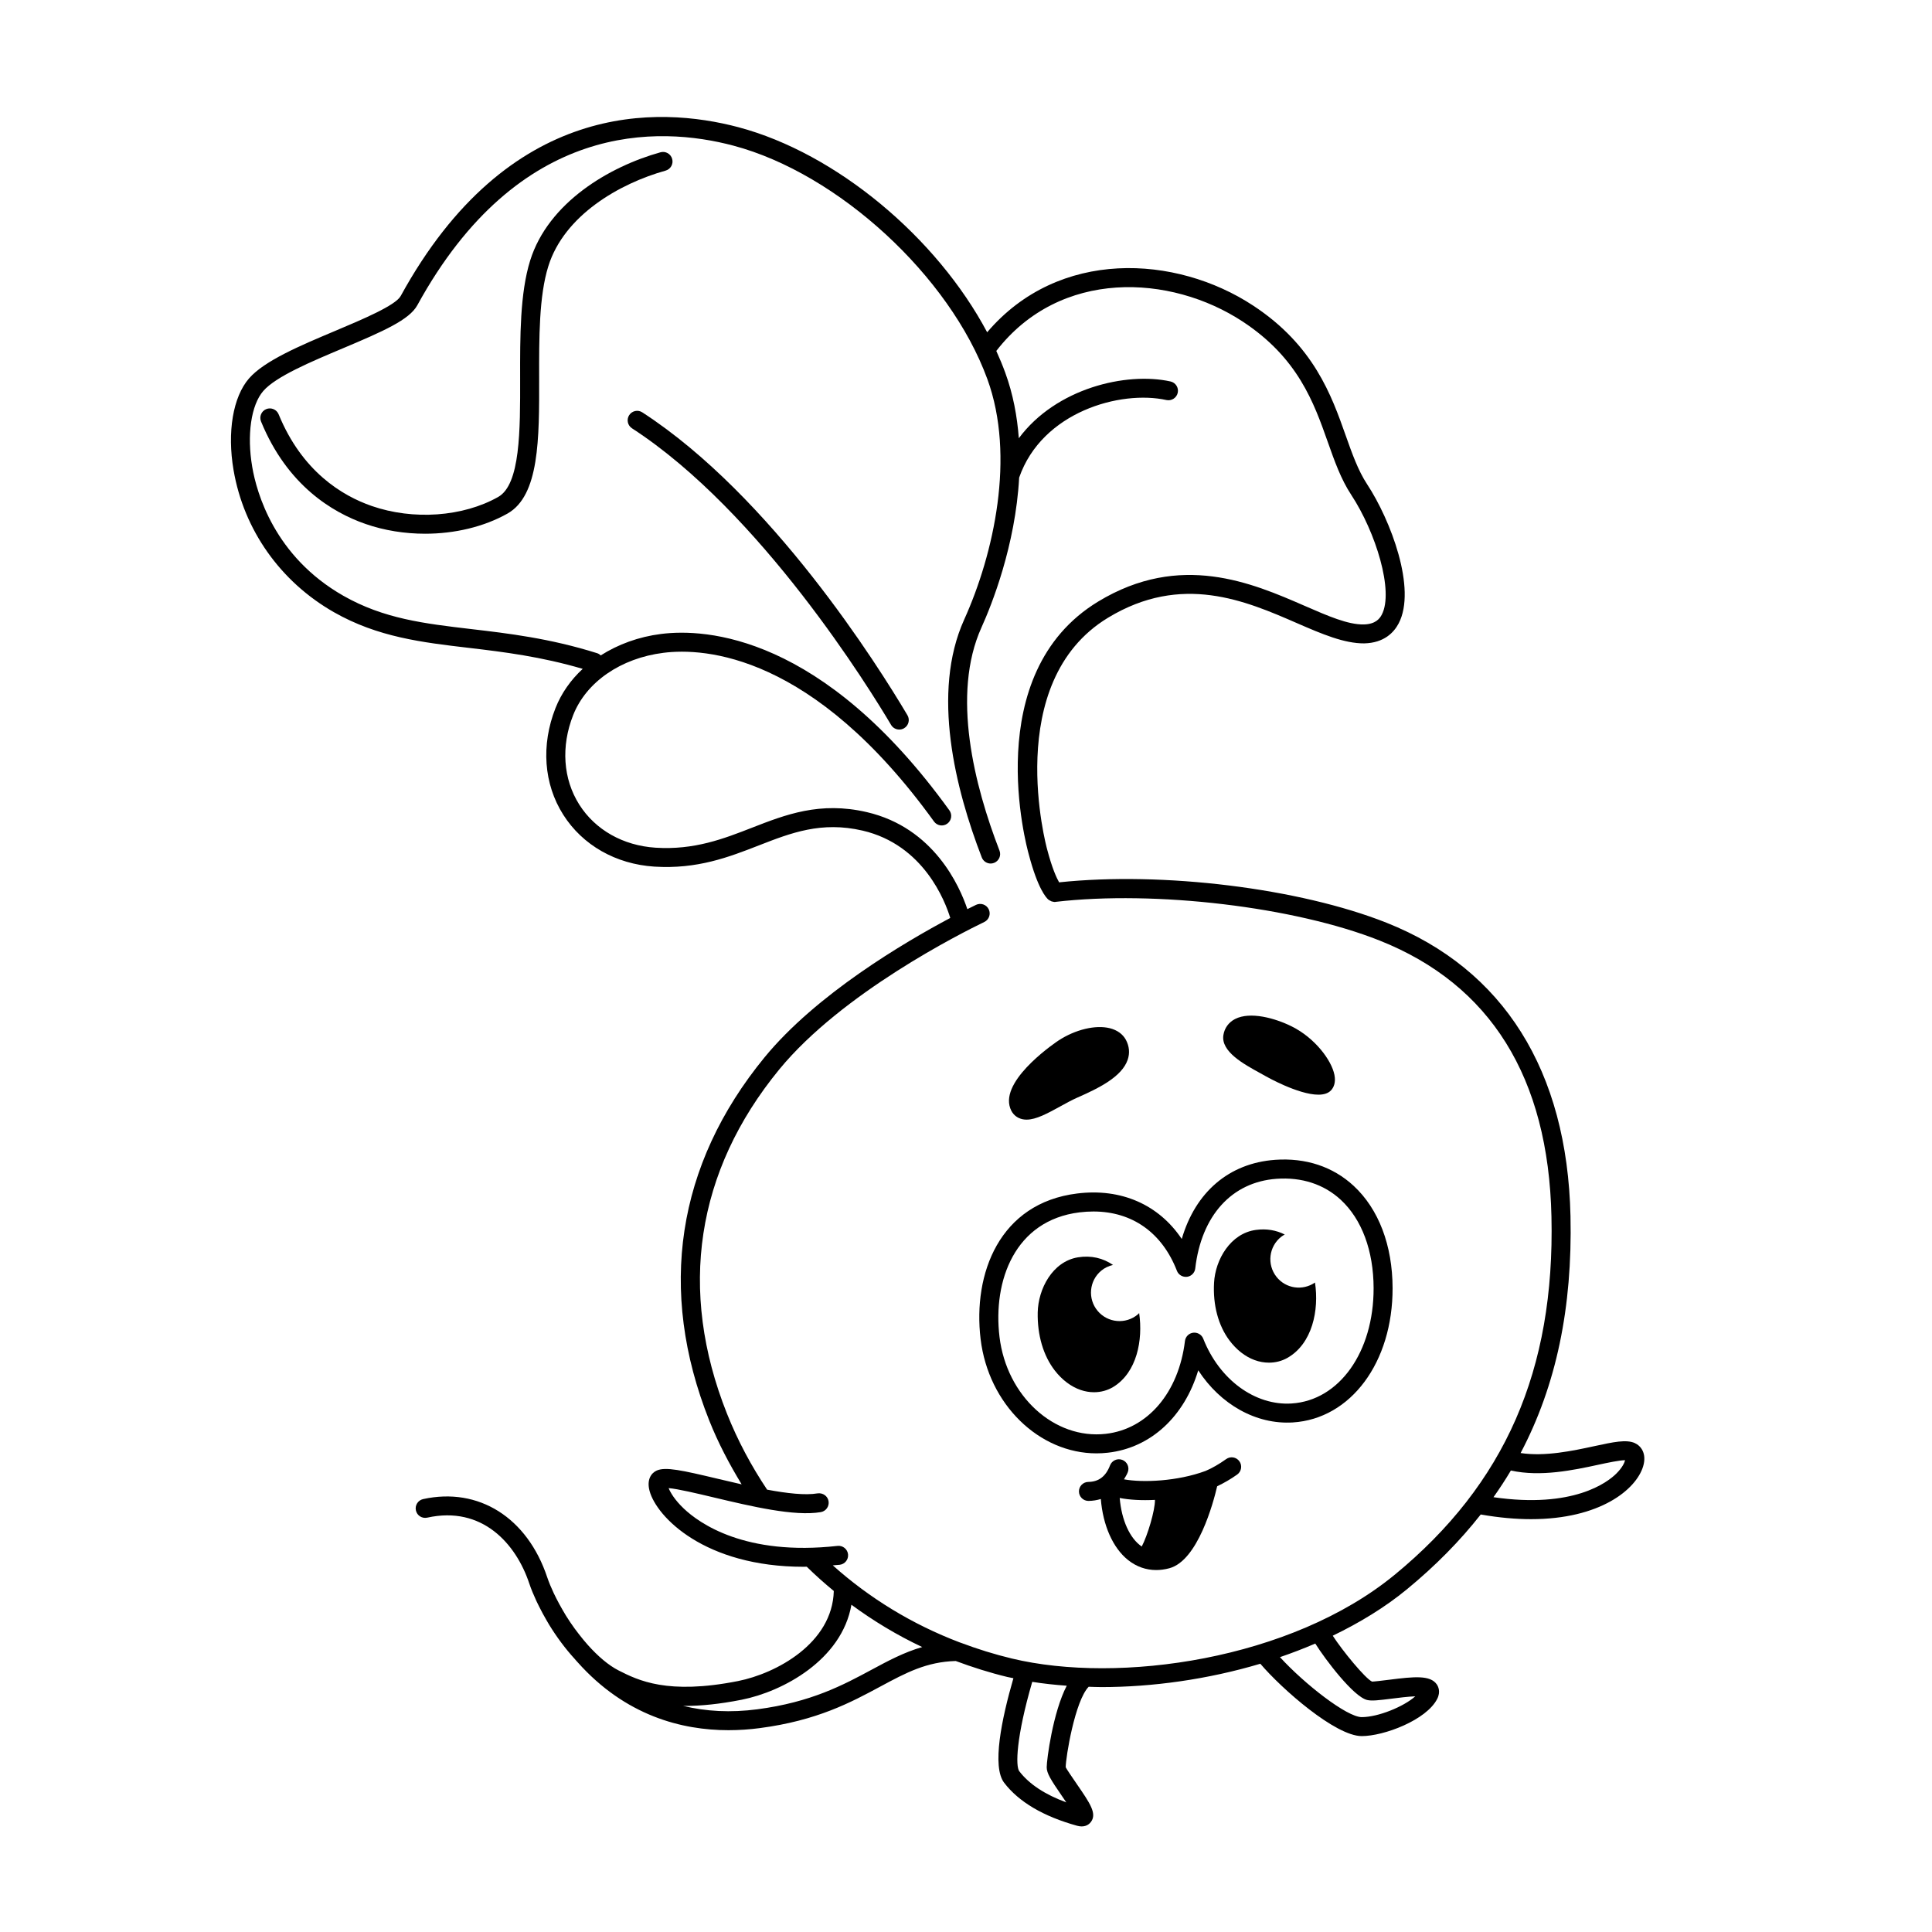
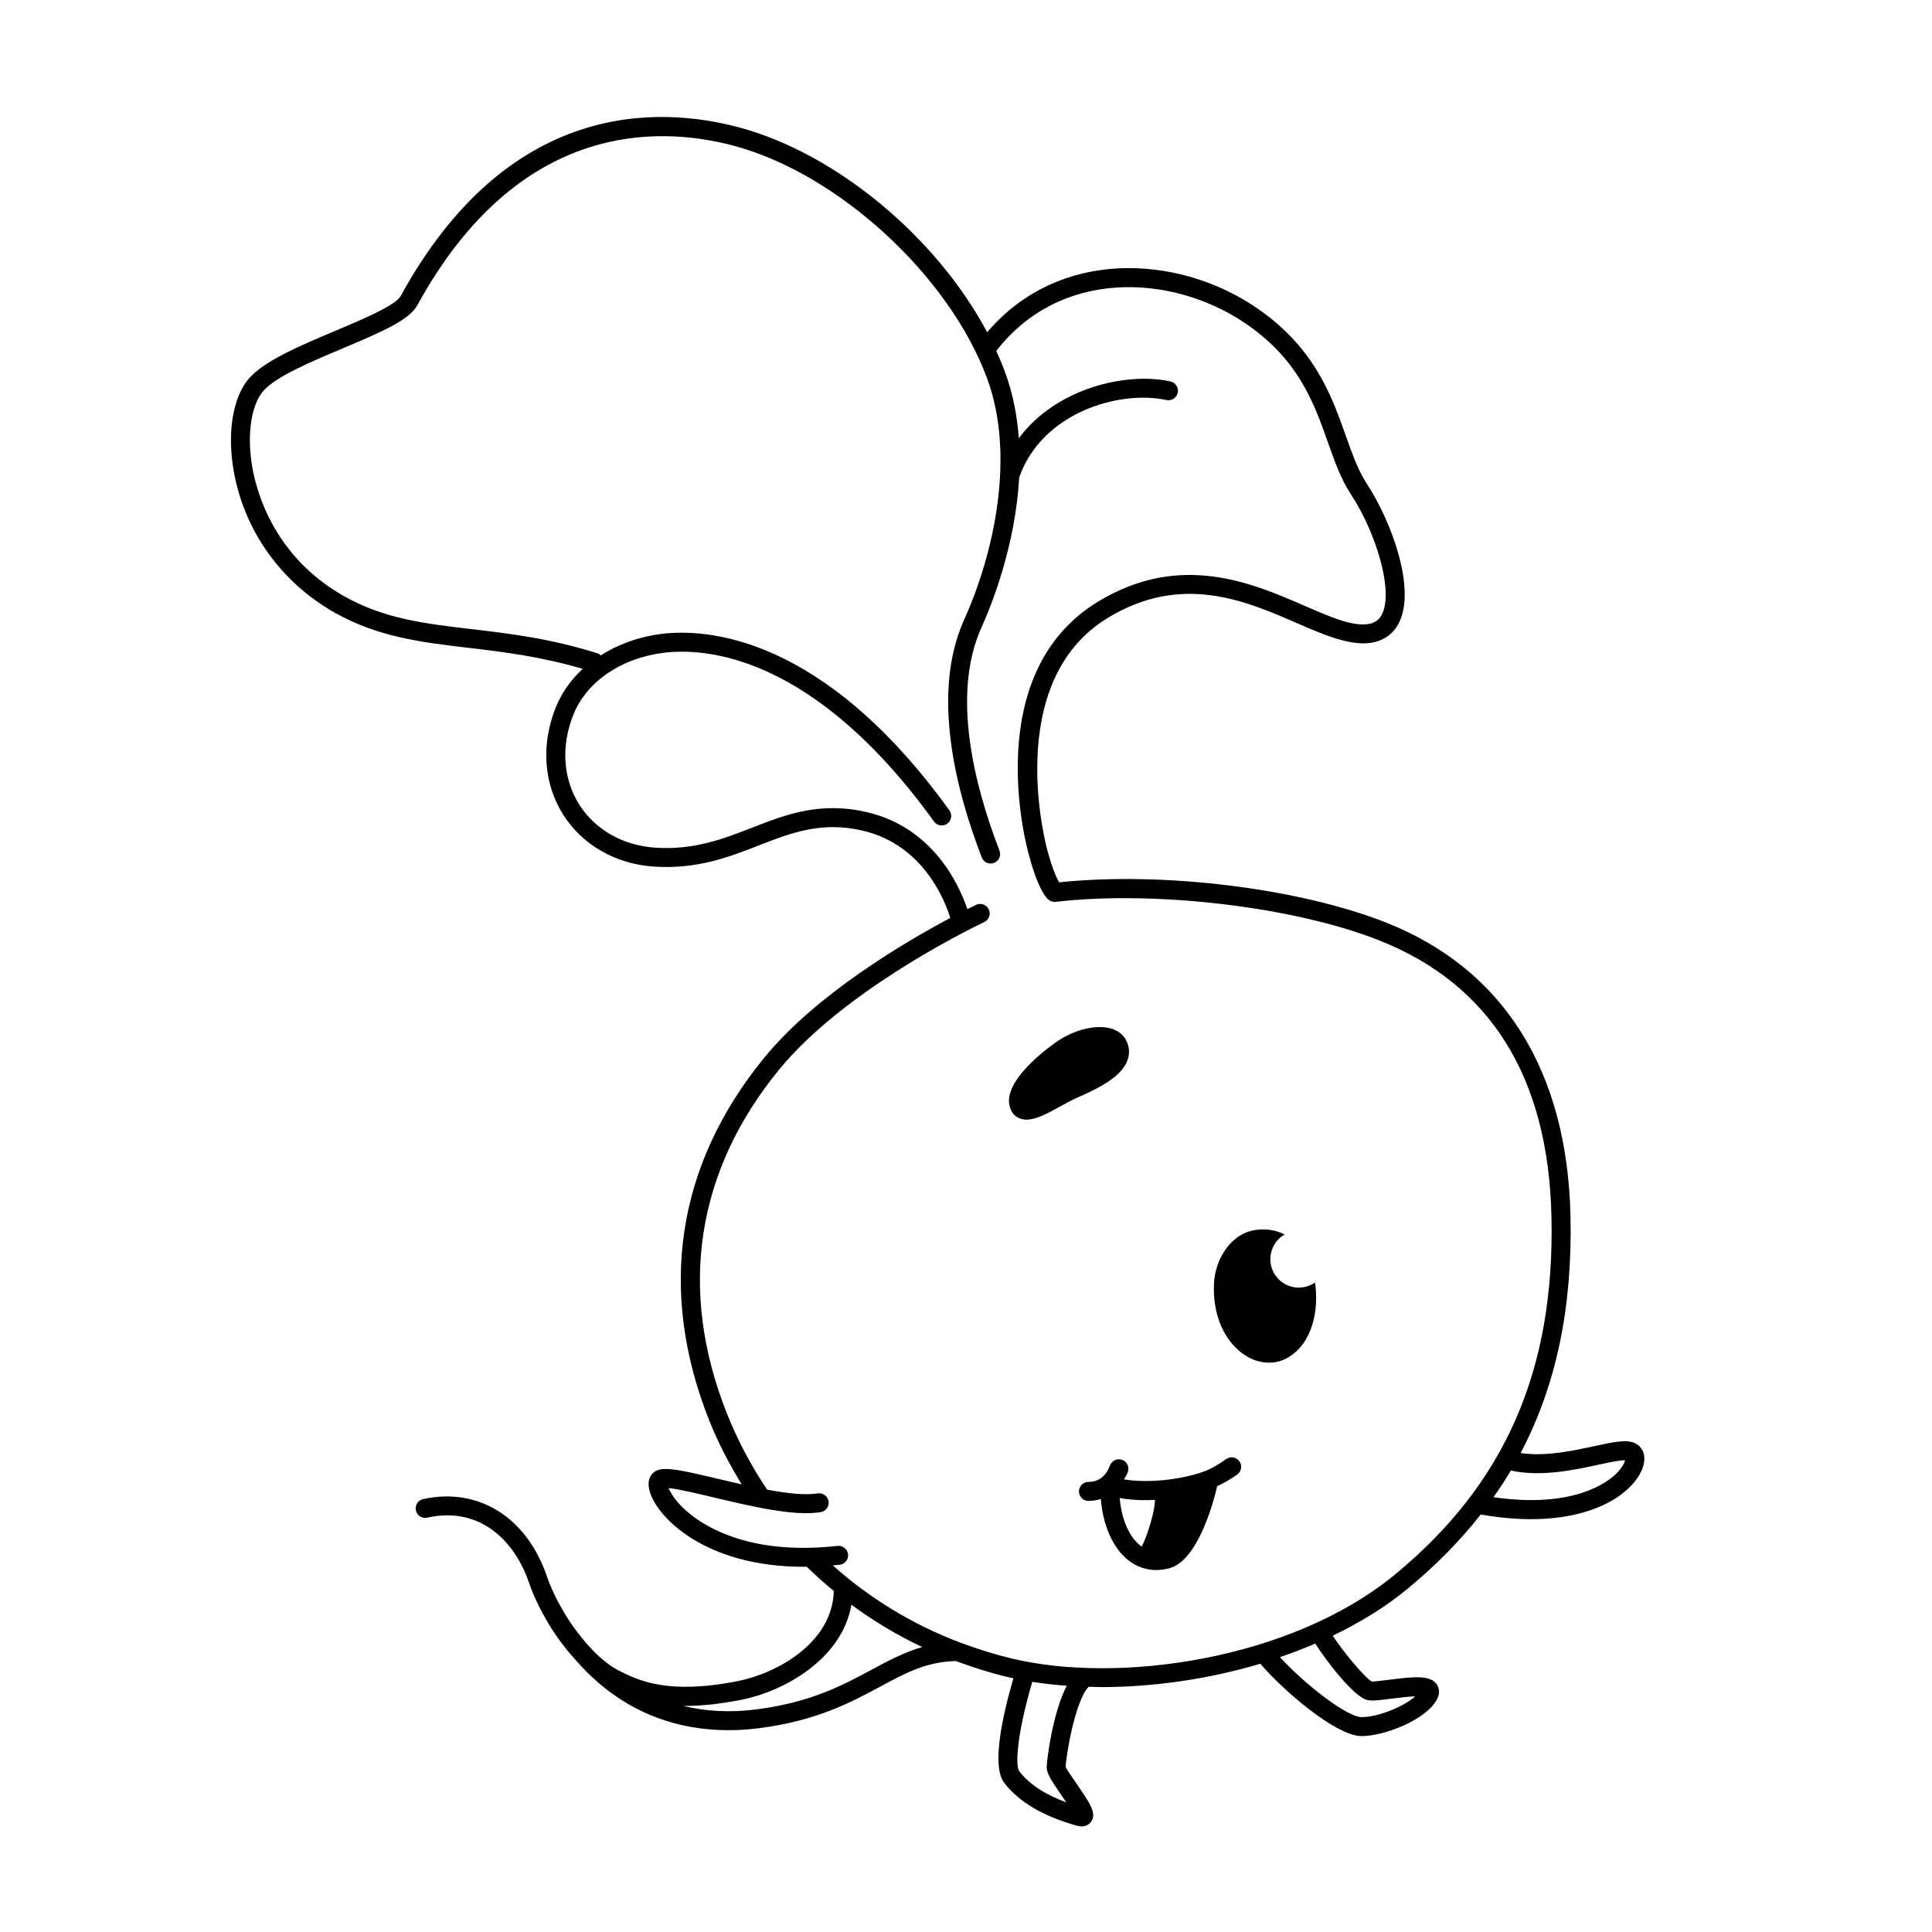
<svg xmlns="http://www.w3.org/2000/svg" fill="#000000" width="800px" height="800px" version="1.1" viewBox="144 144 512 512">
  <g>
-     <path d="m445.53 492.34c-3.199 2.68-7.965 2.258-10.645-0.941-2.68-3.199-2.258-7.965 0.941-10.645 0.941-0.785 2.019-1.273 3.133-1.531-2.629-1.809-5.789-2.59-9.309-2.016-6.742 1.125-10.516 8.367-10.645 14.609-0.121 6.012 1.492 11.48 4.543 15.406 1.934 2.484 4.293 4.258 6.812 5.125 1.18 0.406 2.383 0.609 3.562 0.609 1.844 0 3.629-0.488 5.176-1.445 6.191-3.84 7.828-12.344 6.793-19.531-0.125 0.113-0.227 0.25-0.363 0.359z" />
    <path d="m482.27 482.36c-2.578-3.281-2.004-8.031 1.273-10.609 0.293-0.23 0.609-0.406 0.926-0.59-2.238-1.137-4.805-1.605-7.621-1.223-6.777 0.898-10.781 7.891-11.113 14.012-0.324 5.894 1.117 11.309 4.062 15.254 1.859 2.488 4.156 4.293 6.648 5.215 1.258 0.469 2.559 0.699 3.84 0.699 1.723 0 3.402-0.418 4.875-1.258 6.629-3.754 8.445-12.688 7.324-19.977-3.258 2.25-7.734 1.637-10.215-1.523z" />
-     <path d="m322.13 186.11c-0.371-1.34-1.758-2.133-3.102-1.75-13.543 3.777-29.73 13.297-34.531 28.688-2.699 8.672-2.676 20.133-2.656 31.215 0.031 13.824 0.059 28.121-5.824 31.441-9.34 5.269-22.496 6.207-33.52 2.383-7.82-2.715-18.445-9.133-24.656-24.293-0.527-1.289-2.012-1.898-3.285-1.375-1.289 0.527-1.906 2-1.375 3.285 6.926 16.898 18.867 24.086 27.668 27.145 5.012 1.742 10.43 2.594 15.805 2.594 7.84 0 15.582-1.82 21.84-5.344 8.453-4.769 8.422-19.859 8.387-35.84-0.02-10.707-0.047-21.773 2.43-29.703 4.195-13.461 18.801-21.914 31.07-25.336 1.344-0.375 2.129-1.762 1.75-3.109z" />
-     <path d="m314.22 253.28c-1.164-0.762-2.727-0.43-3.481 0.742-0.754 1.164-0.422 2.727 0.742 3.481 34.145 22.148 63.188 69.363 68.664 78.605 0.469 0.797 1.309 1.234 2.172 1.234 0.434 0 0.875-0.109 1.281-0.352 1.199-0.711 1.594-2.254 0.883-3.449-7.832-13.215-36.051-58.066-70.262-80.262z" />
    <path d="m577.25 526.43c-2.289-1.012-5.672-0.281-10.812 0.832-5.57 1.203-12.984 2.797-19.461 1.809 9.457-17.93 13.754-38.562 13.219-62.781-0.848-38.535-17.707-65.426-48.754-77.754-23.102-9.168-59.297-13.602-86.766-10.707-0.656-1.145-1.84-3.656-3.176-8.758-0.125-0.438-12.078-44.258 16.141-61.367 19.547-11.855 36.473-4.481 50.074 1.438 6.746 2.938 12.539 5.391 17.816 5.359 5.305-0.117 7.891-2.938 9.125-5.285 4.82-9.168-2.137-27.434-8.359-36.891-2.379-3.617-3.977-8.133-5.668-12.906-3.762-10.637-8.445-23.871-24.535-34.441-20.469-13.461-51.57-15.18-70.484 7.078-13.332-25.086-39.922-47.438-65.957-54.355-21.164-5.606-60.938-7.285-89.465 44.742-1.375 2.516-10.219 6.231-17.32 9.227-9.238 3.891-18.797 7.91-22.887 12.629-4.242 4.898-5.809 14.199-4.086 24.277 2.711 15.84 12.402 29.57 26.605 37.664 11.629 6.625 23.383 8 35.832 9.461 9.336 1.098 19.023 2.309 30.098 5.551-3.184 2.941-5.656 6.457-7.211 10.383-3.871 9.812-3.125 20.121 2.051 28.277 5.125 8.074 13.922 13.082 24.141 13.75 11.387 0.715 19.695-2.5 27.727-5.633 8.504-3.316 16.547-6.438 27.449-3.914 16.219 3.769 21.914 18.781 23.246 23.148-12.16 6.465-35.492 20.207-49.227 36.953-23.301 28.434-28.371 61.707-14.652 96.219 2.379 5.981 5.336 11.574 8.594 16.93-2.137-0.484-4.246-0.977-6.246-1.457-9.574-2.277-13.906-3.238-16.254-2.203-1.457 0.645-2.715 2.414-1.895 5.426 1.859 6.863 14.582 20.082 40.824 20.082 0.266 0 0.551-0.02 0.816-0.023 2.297 2.246 4.691 4.394 7.176 6.434-0.363 13.859-15.25 21.859-25.371 23.871-18.723 3.707-26.48-0.195-31.605-2.781-2.746-1.387-5.559-3.828-8.188-6.762-0.797-0.887-1.57-1.84-2.332-2.816-0.395-0.508-0.785-1.008-1.164-1.531-0.812-1.125-1.594-2.277-2.324-3.449-0.328-0.527-0.629-1.062-0.938-1.594-0.562-0.973-1.094-1.945-1.586-2.918-0.246-0.484-0.492-0.969-0.715-1.449-0.66-1.426-1.266-2.836-1.715-4.176-5.281-15.844-18.184-23.98-32.895-20.746-1.359 0.301-2.215 1.641-1.914 3.004 0.297 1.359 1.621 2.207 3.004 1.914 14.555-3.219 23.52 6.891 27.031 17.422 0.5 1.508 1.168 3.09 1.91 4.695 0.215 0.469 0.449 0.926 0.684 1.395 0.609 1.23 1.27 2.449 1.988 3.684 0.238 0.398 0.453 0.789 0.695 1.188 1.977 3.219 4.277 6.332 6.793 9.078 0.082 0.09 0.156 0.203 0.242 0.289l0.492 0.543c12.691 14.246 27.676 18.031 40.008 18.031 2.926 0 5.703-0.211 8.266-0.551 15.234-2 24.168-6.816 32.051-11.059 6.766-3.641 12.152-6.504 19.895-6.727 4.438 1.652 8.988 3.102 13.703 4.238 0.508 0.121 1.062 0.207 1.582 0.324-3.125 10.797-5.738 23.41-2.457 27.699 3.894 5.094 10.402 8.926 19.336 11.402 0.449 0.121 0.848 0.176 1.211 0.176 1.426 0 2.191-0.816 2.488-1.234 1.578-2.207-0.293-4.918-3.672-9.84-1.137-1.664-2.863-4.168-3.047-4.609 0-2.613 2.445-17.594 6.086-21.328 1.133 0.031 2.242 0.086 3.394 0.086 13.445 0 28.109-2.023 42.098-6.188 5.707 6.711 19.922 19.176 26.867 19.176 5.883 0 17.125-4.227 20-9.848 0.988-1.934 0.246-3.352-0.117-3.871-1.727-2.465-5.918-2.062-12.594-1.215-1.742 0.223-4.156 0.504-4.551 0.492-1.773-0.801-7.801-8.117-10.414-12.16 7.113-3.438 13.793-7.481 19.645-12.293 7.543-6.207 14.051-12.797 19.582-19.844 0.012 0 0.02 0.012 0.031 0.016 4.863 0.855 9.289 1.234 13.297 1.234 18.285 0 27.824-7.856 29.691-13.961 1.031-3.391-0.535-5.457-2.191-6.199zm-202.25 60.055c-7.5 4.039-16.008 8.621-30.32 10.5-7.043 0.922-13.598 0.578-19.688-0.918 0.195 0 0.367 0.02 0.562 0.02 4.16 0 9.094-0.469 15.008-1.641 10.891-2.16 26.527-10.543 29.074-25.172 5.84 4.293 12.09 8.07 18.762 11.211-4.824 1.391-9.035 3.652-13.398 6zm46.387 25.859c0 1.582 1.078 3.305 3.934 7.461 0.367 0.535 0.812 1.18 1.258 1.844-5.672-2.086-9.859-4.852-12.465-8.262-1.004-1.316-0.848-8.934 3.441-23.68 2.922 0.469 5.992 0.801 9.145 1.027-3.688 7.086-5.312 19.609-5.312 21.609zm84.922-17.828c1.246 0.293 3.078 0.074 6.484-0.352 1.688-0.215 4.363-0.559 6.266-0.621-3.047 2.734-9.836 5.512-14.191 5.512-3.91 0-15.105-8.73-21.664-15.895 3.184-1.09 6.297-2.281 9.359-3.602 2.727 4.34 10.152 14.105 13.746 14.957zm7.324-33.211c-27.453 22.574-73.148 29.031-101.47 22.223-4.637-1.113-9.125-2.519-13.48-4.156-0.109-0.055-0.23-0.086-0.352-0.121-12.59-4.781-23.91-11.719-33.633-20.414 0.609-0.055 1.195-0.086 1.82-0.152 1.379-0.156 2.379-1.402 2.223-2.785-0.156-1.379-1.395-2.371-2.785-2.223-24.5 2.746-36.668-6.016-40.758-9.906-2.367-2.254-3.535-4.227-4.004-5.406 2.504 0.215 7.652 1.445 11.941 2.465 10.027 2.383 21.383 5.082 28.379 3.898 1.371-0.23 2.293-1.535 2.062-2.906-0.23-1.371-1.531-2.258-2.906-2.062-3.258 0.559-8.148-0.012-13.375-0.984-4.18-6.258-7.789-12.977-10.656-20.184-13.008-32.707-8.211-64.23 13.859-91.164 16.582-20.227 48.184-36.117 54.355-39.094 1.254-0.605 1.777-2.109 1.168-3.367-0.605-1.25-2.102-1.77-3.367-1.168-0.555 0.266-1.371 0.672-2.297 1.137-2.016-6.019-8.844-21.574-26.637-25.711-12.434-2.898-21.574 0.68-30.422 4.125-7.523 2.934-15.297 5.961-25.574 5.301-8.594-0.555-15.961-4.719-20.207-11.418-4.301-6.785-4.891-15.434-1.617-23.73 3.457-8.762 12.625-15.086 23.93-16.5 10.863-1.371 39.613 0.262 71.691 44.707 0.812 1.129 2.387 1.387 3.516 0.57s1.379-2.387 0.57-3.516c-33.648-46.629-64.652-48.246-76.402-46.758-5.981 0.75-11.418 2.769-16.008 5.684-0.266-0.258-0.578-0.469-0.957-0.586-12.535-3.945-23.59-5.246-33.336-6.387-12.438-1.461-23.184-2.719-33.922-8.836-18.297-10.43-22.98-27.348-24.137-34.133-1.457-8.5-0.309-16.398 2.926-20.129 3.324-3.84 12.734-7.793 21.039-11.289 10.887-4.586 17.668-7.586 19.785-11.441 26.879-49.016 64.016-47.543 83.758-42.293 27.773 7.375 57.344 34.562 67.312 61.887 7.461 20.449 1.719 46.309-6.144 63.703-8.781 19.41-2.312 45 4.66 63.047 0.387 0.996 1.34 1.613 2.348 1.613 0.301 0 0.609-0.055 0.906-0.172 1.301-0.504 1.945-1.961 1.441-3.254-6.625-17.148-12.832-41.336-4.769-59.156 2.676-5.91 8.996-21.695 9.98-39.695 6.062-17.434 26.852-23.234 39.02-20.555 1.359 0.293 2.699-0.559 3.004-1.918 0.301-1.359-0.559-2.699-1.918-3.004-11.699-2.586-30.32 1.754-40.195 15.047-0.434-5.793-1.512-11.664-3.602-17.383-0.699-1.926-1.5-3.84-2.367-5.75 16.879-21.836 46.152-20.363 65.293-7.789 14.672 9.645 18.859 21.473 22.551 31.91 1.793 5.074 3.492 9.871 6.207 13.996 6.508 9.895 11.355 25.59 8.105 31.773-0.562 1.078-1.676 2.519-4.769 2.59-4.203 0.082-9.492-2.242-15.695-4.941-13.891-6.047-32.926-14.324-54.695-1.125-31.504 19.105-18.93 65.098-18.391 67 2.379 9.07 4.59 11.48 5.215 12.004 0.004 0.004 0.012 0.004 0.012 0.004 0.145 0.125 0.324 0.195 0.492 0.281 0.117 0.059 0.223 0.141 0.348 0.18 0.082 0.023 0.168 0.023 0.25 0.047 0.195 0.047 0.398 0.105 0.598 0.105 0.07 0 0.133-0.035 0.203-0.039h0.004c26.461-3.074 63.359 1.32 85.82 10.238 29.434 11.684 44.762 36.305 45.574 73.18 0.91 40.688-12.289 70.844-41.516 94.887zm58.723-26.805c-2.316 2.316-11.391 9.352-32.566 6.273 1.633-2.312 3.18-4.664 4.609-7.074 7.863 1.754 16.629-0.109 23.102-1.512 2.602-0.562 5.684-1.211 7.164-1.219-0.156 0.668-0.715 1.945-2.309 3.531z" />
-     <path d="m481.89 451.37c-12.219 0.891-21.098 8.574-24.711 20.973-6.074-9.07-16.012-13.516-27.746-12.051-20.555 2.543-27.648 21.215-25.562 38.586 2.086 17.32 15.527 30.277 30.707 30.277 1.004 0 2.012-0.055 3.027-0.172 11.387-1.293 20.273-9.609 23.941-21.836 5.883 9.055 15.332 14.414 25.07 13.816 15.367-0.961 26.48-15.934 26.434-35.598-0.023-11.336-3.688-20.953-10.309-27.094-5.516-5.109-12.707-7.481-20.852-6.902zm4.406 64.57c-9.688 0.613-19.145-6.293-23.426-17.18-0.422-1.074-1.535-1.715-2.664-1.578-1.145 0.145-2.039 1.047-2.18 2.195-1.664 13.684-9.898 23.34-20.992 24.605-13.613 1.543-26.27-9.98-28.156-25.703-1.789-14.895 4.062-30.867 21.18-32.988 1.27-0.156 2.508-0.23 3.719-0.23 10.242 0 18.191 5.586 22.121 15.723 0.418 1.082 1.523 1.707 2.672 1.586 1.148-0.145 2.051-1.059 2.18-2.207 1.629-14.016 9.668-22.898 21.52-23.766 6.695-0.484 12.594 1.441 17.055 5.57 5.582 5.18 8.672 13.492 8.695 23.41 0.031 16.914-9.098 29.766-21.723 30.562z" />
    <path d="m468.94 530.68c-1.809 1.301-3.879 2.484-5.445 3.129-7.465 2.769-16.668 3.144-21.629 2.227 0.348-0.621 0.742-1.18 1.012-1.895 0.492-1.301-0.156-2.754-1.457-3.254-1.289-0.5-2.754 0.156-3.254 1.457-1.113 2.918-2.992 4.348-5.742 4.379-1.391 0.016-2.508 1.152-2.492 2.543 0.016 1.379 1.137 2.492 2.519 2.492h0.023c1.16-0.016 2.242-0.195 3.254-0.508 0.559 6.977 3.188 12.992 7.254 16.203 2.207 1.742 4.731 2.625 7.418 2.625 1.145 0 2.312-0.16 3.5-0.48 7.527-2.031 11.617-17.246 12.66-21.719 1.727-0.828 3.578-1.875 5.309-3.113 1.133-0.812 1.391-2.387 0.578-3.516-0.809-1.129-2.383-1.387-3.508-0.57zm-22.367 23.164c-3.164-2.141-5.356-6.996-5.84-12.867 2.578 0.504 5.809 0.691 9.34 0.508 0.059 2.738-1.988 9.52-3.5 12.359z" />
    <path d="m414.05 440.3c0.629 0.289 1.293 0.414 2 0.414 2.543 0 5.562-1.656 8.941-3.512 1.547-0.848 3.113-1.715 4.57-2.352 5.613-2.465 11.73-5.473 13.285-9.996 0.605-1.762 0.441-3.586-0.469-5.281-0.816-1.516-2.289-2.586-4.246-3.082-3.777-0.945-9.129 0.324-13.633 3.266-0.145 0.098-14.645 9.684-12.977 17.227 0.441 1.996 1.613 2.906 2.527 3.316z" />
-     <path d="m477.98 428.4 1.371 0.766c0.105 0.059 8.645 4.934 14.035 4.934 1.438 0 2.644-0.344 3.414-1.219 0.605-0.691 1.246-1.949 0.84-4.019-0.77-3.93-5.211-9.809-11.305-12.844-4.422-2.203-11.023-4.035-15.039-1.965-1.699 0.883-2.797 2.398-3.09 4.273-0.676 4.348 5.363 7.66 9.773 10.074z" />
  </g>
</svg>